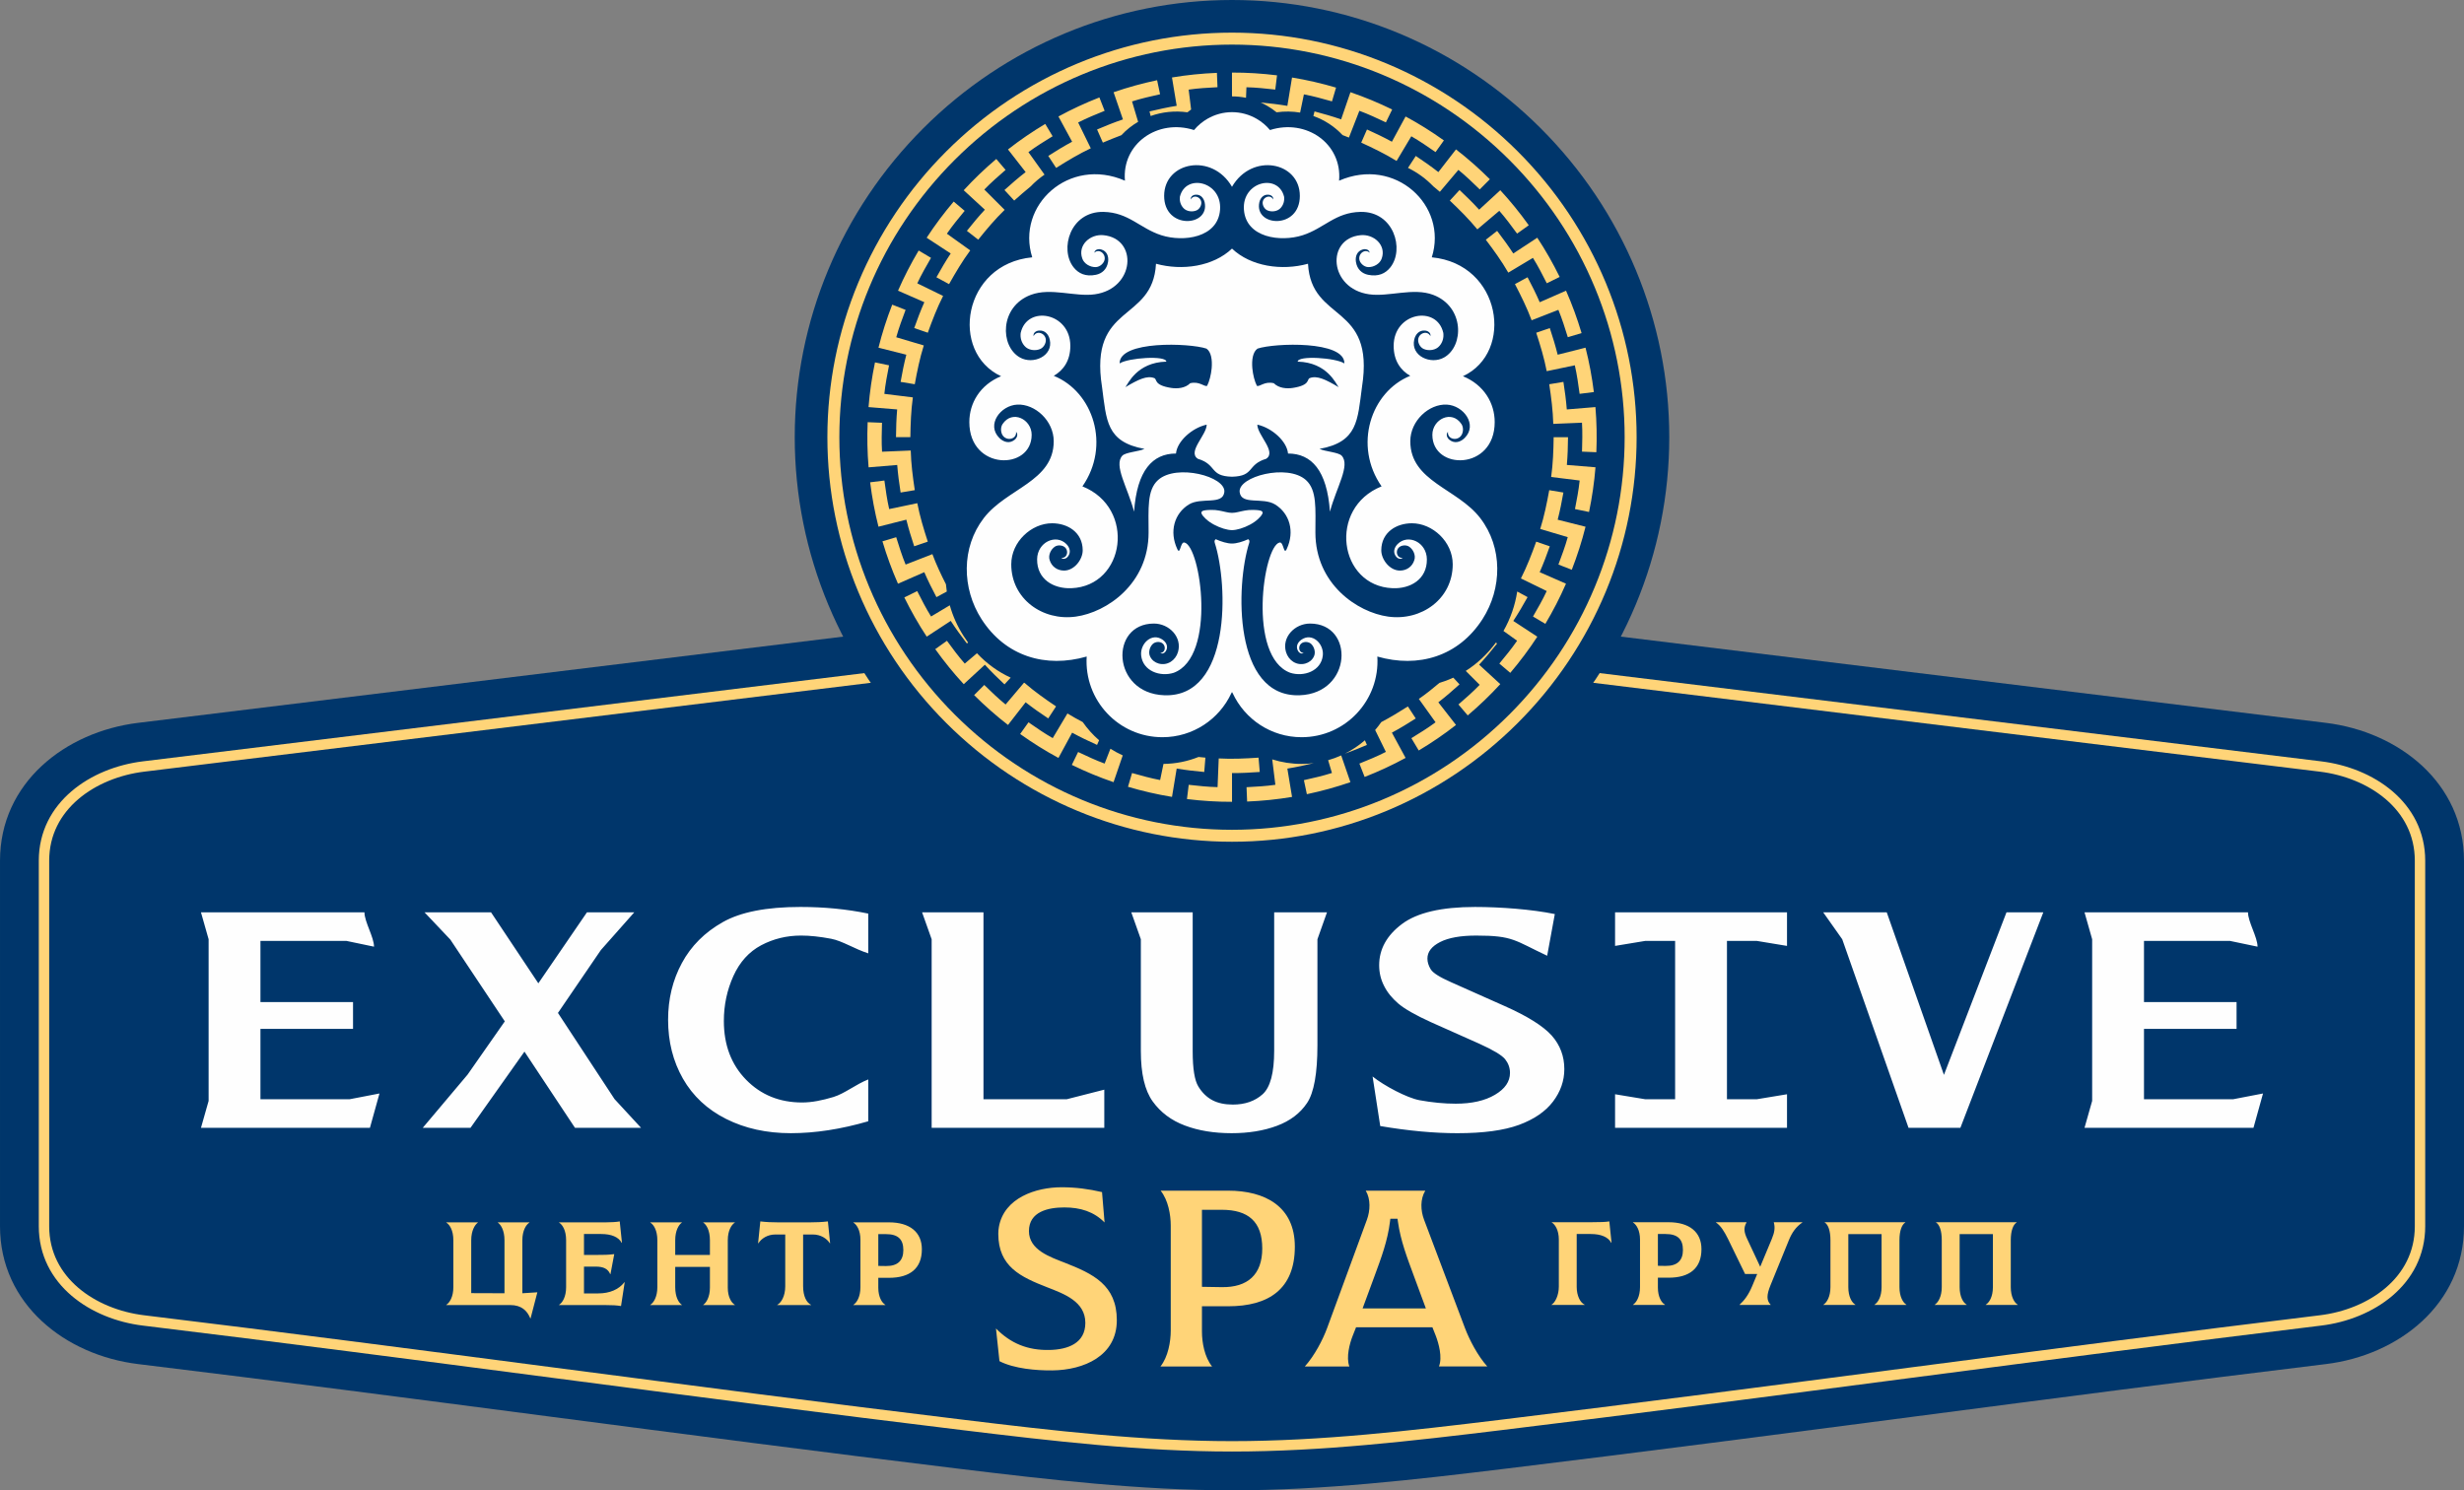
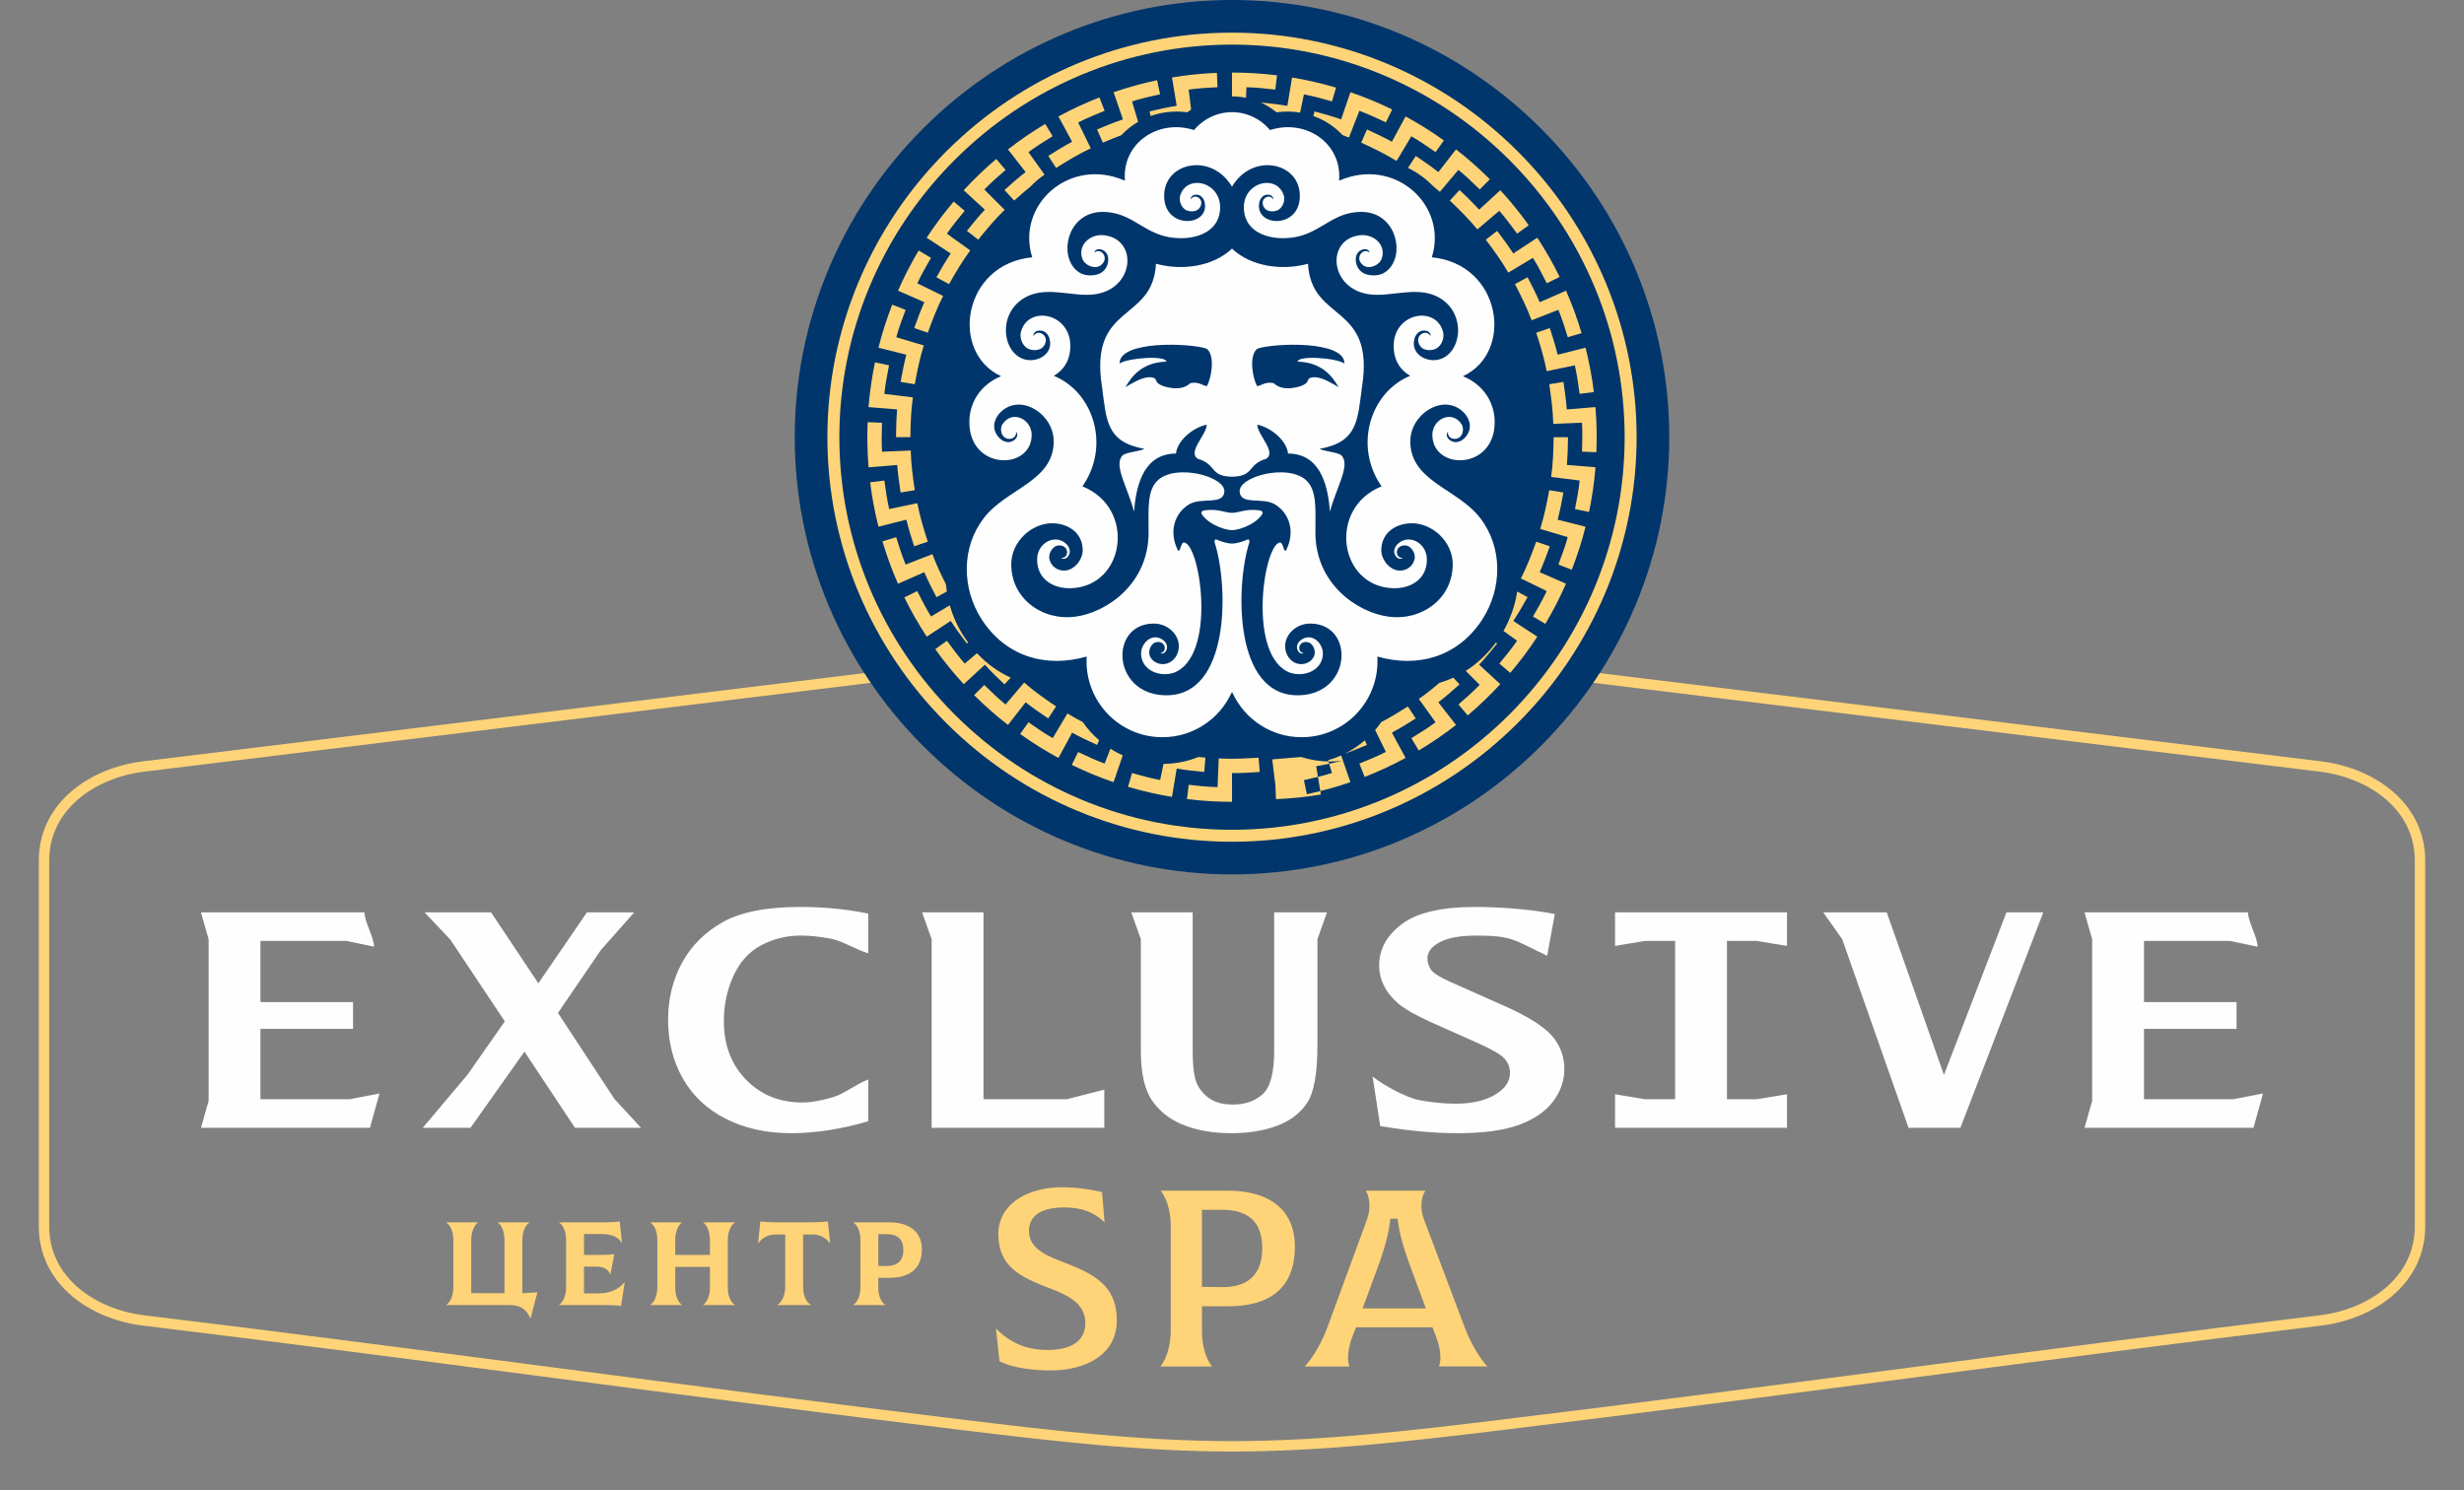
<svg xmlns="http://www.w3.org/2000/svg" xml:space="preserve" width="118.419mm" height="71.635mm" style="shape-rendering:geometricPrecision; text-rendering:geometricPrecision; image-rendering:optimizeQuality; fill-rule:evenodd; clip-rule:evenodd" viewBox="0 0 11841860 7163500">
  <rect x="0" y="0" width="11841860" height="7163500" fill="#808080" stroke="none" />
  <defs>
    <style type="text/css">  .str0 {stroke:#FFD478;stroke-width:50000} .fil1 {fill:none} .fil0 {fill:#00366B} .fil5 {fill:#FEFEFE} .fil3 {fill:#FFD478} .fil2 {fill:#FEFEFE;fill-rule:nonzero} .fil4 {fill:#FFD478;fill-rule:nonzero}  </style>
  </defs>
  <g id="Слой_x0020_1">
-     <path class="fil0" d="M5920910 2831500l-5256980 643010c-350080,42820 -663930,288070 -663930,662530l0 1757160c0,374350 313740,620040 663930,662530 1315640,159620 2628220,343370 3943860,503030 435490,52850 873840,103740 1313120,103740 439290,0 877640,-50880 1313140,-103740 1315640,-159680 2628220,-343420 3943870,-503030 349750,-42430 663940,-287650 663940,-662530l0 -1757160c0,-374450 -313870,-619710 -663940,-662530l-5257010 -643010z" />
    <path class="fil1 str0" d="M5920910 3044470l-5231310 639880c-241710,29560 -478200,187930 -478200,452690l0 1757160c0,264620 236240,423340 477990,452670 1315650,159620 2628230,343370 3943870,503030 426690,51780 857290,102200 1287650,102200 430380,0 860970,-50410 1287670,-102200 1315640,-159680 2628230,-343420 3943880,-503030 241430,-29290 478000,-187700 478000,-452670l0 -1757160c0,-264750 -236510,-423130 -478210,-452690l-5231340 -639880z" />
    <path class="fil2" d="M9172350 5421140l-45500 -129490 -45540 -129500 -45490 -129490 -45540 -129480 -45540 -129480 -45500 -129480 -45540 -129490 -91480 -129470 305380 0 274890 781330 300590 -781330 176940 0 -398530 1035880 -249140 0zm845740 0l36740 -129490 0 -776920 -36740 -129470 785700 0c0,45830 45930,119240 45930,165100l-131870 -27570c-131870,0 -282050,0 -413920,0l0 293710 444930 0 0 128970 -444930 0c0,112700 0,225390 0,338110 143030,0 286010,0 429040,0l143040 -27560 -45920 165120c-282920,0 -529100,0 -812000,0zm-9052240 0l36760 -129490 0 -776920 -36760 -129470 785700 0c0,45830 45940,119240 45940,165100l-131870 -27570c-131840,0 -282050,0 -413920,0l0 293710 444940 0 0 128970 -444940 0c0,112700 0,225390 0,338110 143020,0 286030,0 429040,0l143000 -27560 -45920 165120c-282910,0 -529050,0 -811970,0zm1065800 0l215560 -255870 89420 -127960 89400 -127920 -87280 -131040 -87260 -131040 -87250 -131040 -123990 -131010 319630 0 227320 341200 233640 -341200 227440 0 -160560 181320 -41260 60440 -41260 60450 -41270 60450 -41250 60450 -41270 60420 45340 69070 45360 69020 45340 69060 45340 69040 45350 69020 45330 69040 127460 138100 -317630 0 -242790 -366300 -259410 366300 -229450 0zm2141180 -31540c-131120,38210 -255090,57310 -372190,57310 -116530,0 -220190,-22910 -310940,-68530 -90780,-45600 -159760,-110080 -207590,-193670 -47520,-83320 -71290,-177660 -71290,-282960 0,-100050 22050,-191020 66420,-272930 44100,-81690 109370,-147120 195860,-196050 86170,-48950 210710,-73310 373650,-73310 115360,0 224160,10740 326080,31980l0 191030c-64990,-20550 -124470,-59820 -178340,-70070 -53840,-10250 -102100,-15400 -144610,-15400 -69010,0 -132840,15520 -191550,46550 -58420,31050 -103070,80250 -133710,147810 -30620,67830 -45810,139710 -45810,216360 0,115090 35520,209190 106810,282240 35640,36430 75860,63770 120730,82020 44810,18230 94290,27350 148400,27350 47390,0 97650,-10310 150660,-26320 53050,-16030 108870,-61640 167420,-84440l0 201030zm304640 31540l0 -906410 -45940 -129470 295030 0 0 898320 400590 0 180040 -45940 0 183500 -829720 0zm1005400 -1035880l249140 0 0 667900c0,83560 9110,139920 27170,169300 18040,29600 40390,51330 67290,65670 26620,14060 59590,21230 98520,21230 58390,0 106160,-16470 143130,-49650 36920,-33210 55520,-102940 55520,-209420l0 -665030 253810 0 -45920 129470 0 508800c0,135630 -16600,228530 -49830,278200 -33180,49660 -81600,86190 -145150,109830 -63550,23640 -135990,35350 -217590,35350 -84470,0 -159240,-12170 -224190,-36760 -65290,-24380 -116860,-63050 -154910,-115810 -38070,-52780 -56990,-133500 -56990,-242130l0 -537480 -45930 -129470 45930 0zm1150500 1027260l-36760 -238140c54970,44220 165590,103050 225990,114070 60400,11020 118250,16630 173510,16630 77310,0 140320,-14320 188410,-42740 48420,-28430 72440,-63520 72440,-105310 0,-23890 -7750,-45850 -23480,-65910 -16310,-19590 -57530,-44180 -123410,-74020l-233030 -103890c-74710,-33910 -127150,-63990 -156920,-89530 -30080,-25790 -52970,-53970 -68430,-85010 -15770,-30820 -23470,-63790 -23470,-98870 0,-77600 36660,-143760 109630,-198440 73040,-54690 190160,-81900 351030,-81900 121400,0 273870,11460 383500,34150l-36760 200310c-157400,-73910 -162980,-96920 -340990,-96920 -74990,0 -132840,10280 -173510,31030 -40670,20780 -61000,47290 -61000,79540 0,17190 5470,34390 16040,51820 10580,17170 43550,37950 98480,62080l257970 114860c109100,48470 184130,95750 225080,141350 40330,45850 60400,99580 60400,161200 0,56360 -18340,108630 -54660,156410 -36380,47740 -91090,85000 -163530,111750 -72710,26490 -171170,39870 -295770,39870 -111910,0 -235650,-11450 -370760,-34390zm1128600 8620l0 -161410 144280 23850 144330 0 0 -760790 -144330 0 -144280 23850 0 -161380 826320 0 0 161380 -144340 -23850 -144270 0 0 760790 144270 0 144340 -23850 0 161410 -826320 0z" />
    <path class="fil3" d="M5308500 5876050l-12220 -145990c-65020,-15140 -127150,-23290 -194350,-23290 -123850,0 -275640,51020 -301120,189490 -2060,11220 -3090,22600 -3090,34000 0,158500 108080,207780 235390,257470 80230,31320 182970,67990 182970,170860 0,99100 -85530,128280 -171240,130280 -106900,2490 -188160,-32160 -258270,-103280l16800 157170c70180,36230 178210,45260 254290,44370 151320,-1760 309720,-69490 309720,-241170 0,-169780 -114690,-223220 -250160,-276440 -69500,-27300 -172230,-61040 -172230,-151890 0,-94320 93610,-113860 170280,-113860 77620,0 141970,20420 193230,72280zm269410 -152860c36270,45070 48650,115180 48650,167910l0 504120c0,53570 -12560,126440 -49370,172960l247990 0c-36250,-45070 -48640,-115180 -48640,-167880l0 -121470 126180 0c193650,0 320240,-81920 320240,-286660 0,-193790 -144000,-268980 -320240,-268980l-324810 0zm293760 463710l-95130 -1530 0 -370240 95400 0c126660,0 194400,56460 194400,185880 0,125600 -70120,187890 -194670,185890zm978210 -463710l-286180 0c24400,40510 21460,96560 5690,139500l-191160 520570c-21160,57630 -61210,133580 -107210,184920l213960 0c-16680,-44350 1760,-111540 16000,-147470l16160 -40810 366970 0 16210 40990c13640,35570 32820,103530 15170,147290l232410 0c-46010,-50690 -86620,-129490 -107490,-184790l-196460 -520570c-16750,-44380 -19070,-98830 5930,-139630zm-167930 134880l34410 0 2000 14280c12850,91810 44820,174410 76660,260650l57710 156260 -304200 0 57660 -156260c31740,-86030 62610,-168600 73970,-260390l1790 -14540z" />
    <path class="fil4" d="M2510430 6216250l0 -254970c0,-46920 18180,-74940 33870,-84690l0 -1140 -151740 0 0 1140c14400,9750 31950,37200 31950,84690l0 254970 -159840 -570 0 -254400c0,-46920 18180,-74940 31950,-84690l0 -1140 -151740 0 0 1140c16320,9750 33870,37200 33870,84690l0 225780c0,46920 -18180,75030 -33870,84780l0 1140 307230 0c54570,0 81540,27450 96570,64080l1230 0 32610 -125400c-23190,1710 -47010,3450 -72090,4590zm490500 -53010c-26940,34890 -70830,53760 -126000,53760l-68340 0 0 -128730 57690 0c35100,0 57660,10320 68340,36060l1260 0 18180 -96120c-28230,3420 -45780,4020 -97830,4020l-47640 0 0 -100710 82770 0c48870,0 83370,14310 98430,42330l1260 -570 -10650 -102390c-13830,2850 -41400,4560 -66480,4560l-225090 0 0 1140c16290,9750 33870,37200 33870,84690l0 225960c0,46920 -18180,74970 -33870,84690l0 1140 221340 0c36990,0 53280,1140 76470,4590l17550 -113850 -1260 -570zm530640 -286650l0 -1140 -151710 0 0 1140c15030,9750 31950,37200 31950,84690l0 70950 -166740 0 0 -70950c0,-46920 17520,-74940 31950,-84690l0 -1140 -151740 0 0 1140c16320,9750 33870,37200 33870,84690l0 225960c0,46920 -18180,74970 -33870,84690l0 1140 151740 0 0 -1140c-15060,-9720 -31950,-37200 -31950,-84690l0 -97800 166740 0 0 100110c0,44610 -17550,72660 -31950,82380l0 1140 151710 0 0 -1140c-16290,-9720 -33840,-37200 -33840,-82380l0 -228270c0,-46920 18180,-74940 33840,-84690zm447270 -5700c-28830,3420 -55170,4560 -85920,4560l-152970 0c-30720,0 -57030,-1140 -85890,-4560l-10680 104700 1290 570c14400,-22890 43860,-42360 81510,-42360l47640 0 0 248880c0,48630 -20070,79530 -38250,89250l0 1140 162390 0 0 -1140c-20670,-9720 -38220,-40050 -38220,-89250l0 -248880 47010 0c37620,0 67050,19470 81510,42360l1230 -570 -10650 -104700zm293610 4560l-171180 0 0 1140c16320,9750 33870,37200 33870,82410l0 228240c0,46920 -18180,74970 -33870,84690l0 1140 153630 0 0 -1140c-16320,-9720 -33840,-37200 -33840,-82380l0 -47490 51390 0c99690,0 158010,-44040 158010,-137310 0,-82380 -58320,-129300 -158010,-129300zm-14400 209970l-36990 -570 0 -152760 36990 0c57030,0 83370,24030 83370,76680 0,49200 -25710,77220 -83370,76650z" />
-     <path class="fil4" d="M7456530 6272500l159270 0 0 -1140c-21300,-9720 -38250,-43470 -38250,-85260l0 -254580 67710 0c48930,0 83400,14310 98430,42330l1260 -570 -10650 -102390c-16950,2850 -41370,3990 -92160,3990l-184350 0 0 1140c16290,9750 33870,37200 33870,82410l0 225390c0,43470 -18180,77820 -35130,87540l0 1140zm562620 -397620l-171150 0 0 1140c16290,9750 33840,37200 33840,82410l0 228240c0,46920 -18180,74970 -33840,84690l0 1140 153600 0 0 -1140c-16320,-9720 -33840,-37200 -33840,-82380l0 -47490 51390 0c99690,0 158010,-44040 158010,-137310 0,-82380 -58320,-129300 -158010,-129300zm-14400 209970l-36990 -570 0 -152760 36990 0c57060,0 83370,24030 83370,76680 0,49200 -25710,77220 -83370,76650zm519930 -209970c6930,25170 4410,46920 -9390,80100l-55800 133890 -62700 -133890c-16290,-34320 -16920,-54930 -3120,-78960l0 -1140 -146730 0 0 1140c23220,16020 39510,42360 57690,78960l82140 168780 58290 0 -23790 57210c-17580,42330 -37620,69210 -60840,90390l0 1140 149250 0 0 -1140c-20100,-20610 -20100,-46350 -630,-93840l88380 -216810c14430,-35460 33240,-62940 64590,-84690l0 -1140 -137340 0zm238470 397620l153630 0 0 -1140c-16320,-9720 -33840,-37200 -33840,-84690l0 -254580 159840 0 0 254580c0,47490 -18180,74970 -34440,84690l0 1140 153600 0 0 -1140c-15690,-9720 -33240,-37770 -33240,-84690l0 -225960c0,-45780 11910,-74940 28200,-84690l0 -1140 -387450 0 0 1140c16290,9750 27570,38910 27570,84690l0 225960c0,46920 -18180,74970 -33870,84690l0 1140zm535050 0l153600 0 0 -1140c-16320,-9720 -33840,-37200 -33840,-84690l0 -254580 159870 0 0 254580c0,47490 -18180,74970 -34470,84690l0 1140 153600 0 0 -1140c-15660,-9720 -33240,-37770 -33240,-84690l0 -225960c0,-45780 11910,-74940 28230,-84690l0 -1140 -387480 0 0 1140c16320,9750 27570,38910 27570,84690l0 225960c0,46920 -18180,74970 -33840,84690l0 1140z" />
    <path class="fil0" d="M4436680 617250c-394610,394640 -617230,925760 -617230,1484230 0,558480 222600,1089620 617240,1484250 394610,394630 925760,617240 1484220,617240 558470,0 1089670,-222610 1484280,-617240 394600,-394630 617220,-925800 617220,-1484250 0,-558470 -222590,-1089610 -617220,-1484230 -394630,-394640 -925800,-617250 -1484280,-617250 -558480,0 -1089620,222610 -1484230,617250z" />
    <path class="fil4" d="M4547410 727990c182780,-182790 397410,-325750 631120,-422920 232860,-96830 484540,-148160 742380,-148160 257850,0 509520,51330 742400,148160 233710,97170 448350,240110 631150,422910 182790,182790 325730,397420 422890,631120 96820,232880 148150,484540 148150,742380 0,257830 -51330,509500 -148150,742380 -97170,233700 -240110,448340 -422890,631130 -182790,182800 -397420,325740 -631130,422910 -232890,96830 -484570,148160 -742420,148160 -257840,0 -509490,-51330 -742370,-148160 -233700,-97160 -448330,-240110 -631120,-422900 -182790,-182790 -325740,-397420 -422910,-631140 -96820,-232860 -148150,-484530 -148150,-742380 0,-257830 51330,-509480 148150,-742340 97170,-233710 240110,-448340 422900,-631150zm653140 -369910c-226660,94240 -434960,233020 -612490,410560 -177530,177550 -316300,385850 -410540,612520 -93890,225800 -143660,469990 -143660,720320 0,250360 49780,494560 143660,720360 94240,226670 233010,434970 410550,612510 177530,177530 385830,316300 612490,410540 225820,93890 470010,143670 720350,143670 250350,0 494570,-49780 720400,-143670 226670,-94240 434970,-233010 612500,-410550 177520,-177530 316290,-385840 410530,-612500 93880,-225820 143660,-470030 143660,-720360 0,-250340 -49780,-494540 -143660,-720360 -94240,-226660 -233000,-434960 -410530,-612490 -177540,-177540 -385850,-316310 -612520,-410550 -225820,-93890 -470030,-143670 -720380,-143670 -250340,0 -494550,49780 -720360,143670z" />
-     <path class="fil3" d="M5524470 535640l5540 22010c54890,-19550 115480,-26390 176720,-17800 5770,-4690 11700,-9200 17770,-13520l-11830 -95620c45920,-6640 92310,-9080 138550,-11550l-2770 -68950c-72320,2930 -144460,10180 -215930,22170l0 0 0 60 22570 136170c-43950,7060 -87410,16620 -130620,27030zm-1196240 1299970l68090 11280c11430,-62780 24210,-125500 43370,-186480l-132360 -39310c12320,-44710 28660,-88220 44880,-131640l-64320 -25030c-26220,67420 -48470,136460 -66000,206770l0 20 133850 33800c-11170,43130 -19790,86780 -27510,130590zm944220 -1213240l27790 63200c29480,-12430 59110,-24570 89100,-35760 23310,-25260 50500,-46890 80460,-64280l-29260 -98010c44230,-14140 89530,-24280 134740,-34460l-14260 -67530c-70800,14970 -140740,34120 -209160,57880l0 0 44910 130530c-42190,14240 -83430,30960 -124320,48430zm-234520 127070l37620 57470 2560 -1220c53140,-33550 107170,-66090 164180,-92870l-60730 -124020c41270,-21240 84320,-38690 127230,-56130l-25150 -64300c-67370,26400 -133200,56790 -196840,91490l0 0 65800 121380c-39260,21010 -77230,44240 -114670,68200zm-210570 163950l46830 50680c25870,-23140 52050,-46020 79000,-67930 20130,-21100 42520,-40150 66740,-56800l-77390 -108120c37230,-27710 76810,-52040 116260,-76350l-35410 -59230c-62110,37110 -122050,77950 -179050,122670l0 0 84880 108840c-35260,27210 -68840,56380 -101860,86240zm-180510 196270l54480 42390c39950,-49750 81050,-98860 126950,-143340l-97650 -97590c32160,-33480 67220,-63970 102150,-94400l-44650 -52610c-55140,46790 -107610,96920 -156510,150320l0 0 -10 50 101600 93500c-30340,32590 -58720,66840 -86360,101680zm-146420 223200l60680 32890c31320,-55600 63830,-110740 101830,-162110l-112250 -80390c26280,-38250 55880,-74060 85390,-109780l-52640 -44620c-46800,55150 -90360,113140 -129890,173840l0 60 115480 75660c-24600,37090 -47000,75510 -68600,114450zm-106730 244070l65290 22350c21610,-60070 44540,-119810 73490,-176810l-124090 -60610c19580,-42050 42830,-82300 65990,-122430l-59340 -35260c-36960,62190 -70270,126600 -99170,193050l0 0 126450 55400c-18120,40690 -33790,82340 -48620,124310zm-87600 524420l69020 -100c900,-63820 3160,-127800 12010,-191110l-137010 -16930c4790,-46160 13730,-91780 22560,-137230l-67560 -14060c-14750,70830 -25310,142590 -31020,214790l0 0 20 50 137580 11230c-3900,44390 -5220,88850 -5600,133360zm22160 266080l68100 -11400c-9540,-63120 -17800,-126600 -19430,-190490l-137930 5740c-2820,-46330 -1500,-92800 -210,-139120l-68960 -2820c-2950,72310 -1650,144840 4540,217030l10 0 137570 -11400c3440,44400 9420,88510 16310,132460zm65320 258410l65290 -22400c-19770,-60700 -38300,-121930 -50380,-184730l-135160 28250c-10370,-45210 -16660,-91260 -22990,-137180l-68490 8550c8940,71800 22140,143130 40070,213330l0 0 133870 -33790c10640,43210 23760,85740 37790,127970zm106870 244480l49820 -26980c-1780,-11660 -3170,-23360 -4180,-35080 -23980,-47140 -46640,-95040 -65110,-144710l-128610 50200c-17710,-42930 -31510,-87300 -45320,-131530l-66130 19750c20670,69330 45430,137500 74700,203760l0 30 126440 -55420c17630,40870 37620,80610 58390,119980zm146300 222670l5800 -4540c-7460,-10140 -14680,-20630 -21640,-31480 -29580,-46110 -51800,-95950 -66340,-147510l-89940 53850c-24600,-39320 -45600,-80810 -66600,-122100l-61930 30480c31930,64920 67730,128030 107650,188490l0 0 115420 -75730c24220,37360 50540,73220 77580,108540zm180730 196650l29720 -32340c-59680,-27450 -114450,-66660 -161930,-117370l-58750 49800c-30700,-34840 -58160,-72310 -85620,-109620l-56130 40130c42080,58870 87700,115280 136900,168460l20 0 101540 -93550c30000,32920 61800,64040 94250,94490zm210180 163630l37660 -57840c-52260,-35240 -103900,-71580 -151550,-112980l-2530 -780 -88440 104640c-35990,-29240 -69300,-61670 -102540,-93940l-48720 48900c51230,51040 105520,99160 162870,143420l0 0 84680 -109000c34990,27510 71530,52920 108570,77580zm234670 127280l9810 -22360c-29740,-25750 -56200,-55170 -78690,-87480 -24930,-12940 -49480,-26610 -73390,-41400l-70720 118610c-40320,-23000 -78450,-49570 -116530,-75970l-40070 56170c58870,42050 120290,80620 184060,114980l30 0 65770 -121400c39010,21430 79180,40560 119730,58850zm64300 18320l-27840 71420c-43530,-15990 -85540,-35880 -127440,-55640l-30260 62020c65010,31720 131980,59650 200570,82970l0 0 44140 -128690c-20560,-9290 -40330,-20030 -59170,-32080zm450860 111780l5570 -68830c-10960,-1060 -21920,-2160 -32880,-3320 -52720,21120 -109720,32800 -168590,33420l-16110 77500c-45590,-8580 -90330,-21210 -134920,-33740l-19540 66200c69390,20500 140030,36900 211550,48490l0 0 0 -10 22520 -136190c43880,7500 88070,12440 132400,16480zm266790 -50l-5810 -68790c-63630,4340 -127600,7360 -191400,3770l-5560 137960c-46420,-990 -92600,-6120 -138660,-11160l-8420 68500c71750,8820 144140,13450 216590,13190l0 0 -90 -138050c44530,210 88960,-2150 133350,-5420zm59940 -60450l15130 122170c-45950,6600 -92320,9030 -138610,11550l2830 68950c72280,-2940 144440,-10160 215870,-22210l0 0 30 -10 -22590 -136210c42700,-6820 84850,-16020 126860,-26120 -19140,2420 -38660,3680 -58470,3680 -48690,0 -96160,-7570 -141050,-21800zm455080 -69500l-9780 -22250c-29100,25160 -61350,46810 -96070,64260 35790,-12740 70960,-27070 105850,-42010zm-186410 73470l18330 61390c-44220,14120 -89540,24270 -134740,34450l14270 67520c70790,-14950 140750,-34090 209150,-57840l0 0 30 -10 -44240 -128500c-20210,9100 -41180,16810 -62800,22990zm421090 -200690l-37800 -57740c-41770,26440 -84050,52270 -127880,75230 -9170,13170 -19020,25840 -29460,38000l51560 105220c-41250,21240 -84320,38710 -127240,56180l25180 64260c67370,-26410 133250,-56800 196820,-91510l0 0 0 -30 -65810 -121340c39220,-21010 77160,-44250 114630,-68270zm210400 -163780l-29830 -32290c-21660,9950 -43970,18370 -66810,25210 -31810,27110 -64500,53180 -98900,76980l80370 112300c-37210,27720 -76820,52050 -116240,76360l35430 59230c62060,-37150 122030,-77980 179030,-122690l0 0 0 -20 -84910 -108890c35270,-27150 68830,-56320 101860,-86190zm180590 -196420l-5820 -4520c-41440,56270 -90460,101720 -144870,136180l67010 66950c-32170,33450 -67240,63950 -102110,94410l44660 52610c55150,-46810 107580,-96950 156430,-150410l0 -20 -101620 -93470c30360,-32590 58710,-66860 86320,-101730zm146460 -222990l-49790 -26990c-10020,65900 -32250,130410 -66080,189640l65540 46930c-26270,38260 -55880,74050 -85350,109790l52610 44620c46820,-55160 90370,-113140 129880,-173840l0 -20 -115450 -75660c24640,-37120 47010,-75560 68640,-114470zm106780 -244230l-65330 -22370c-21570,60050 -44520,119820 -73470,176810l124090 60590c-19540,42070 -42810,82300 -65960,122430l59340 35270c36970,-62200 70290,-126620 99140,-193060l0 -40 -126420 -55390c18080,-40690 33800,-82320 48610,-124240zm65390 -258540l-68060 -11290c-11460,62800 -24210,125490 -43360,186490l132320 39320c-12340,44740 -28700,88240 -44880,131640l64310 25030c26210,-67450 48470,-136490 66010,-206760l0 -30 -133830 -33810c11160,-43100 19800,-86780 27490,-130590zm22160 -265890l-69040 100c-860,63800 -3100,127750 -11970,191080l137020 16940c-4820,46140 -13740,91750 -22530,137240l67570 14050c14700,-70820 25280,-142600 31030,-214800l0 0 -60 -50 -137570 -11250c3880,-44370 5160,-88840 5550,-133310zm-22070 -265930l-68120 11380c9510,63100 17740,126590 19390,190470l137980 -5680c2780,46330 1420,92780 150,139110l68930 2820c2990,-72310 1650,-144810 -4480,-217000l0 0 -60 -40 -137530 11380c-3460,-44390 -9380,-88470 -16260,-132440zm-65420 -258600l-65280 22430c19720,60690 38340,121950 50410,184720l135090 -28290c10390,45260 16720,91290 23050,137200l68500 -8560c-8960,-71780 -22180,-143110 -40100,-213300l0 0 -133870 33810c-10670,-43230 -23780,-85740 -37800,-128010zm-106840 -244270l-60700 32870c29510,56620 57920,113980 80180,173900l128600 -50200c17710,42930 31530,87330 45320,131520l66160 -19730c-20660,-69330 -45450,-137490 -74670,-203760l0 0 -70 -60 -126410 55450c-17630,-40870 -37610,-80640 -58410,-119990zm-146310 -222920l-54400 42520c38530,50880 76080,102720 108000,158070l118480 -70900c24610,39370 45600,80840 66600,122110l61920 -30460c-31910,-64930 -67720,-127980 -107610,-188510l0 0 -115420 75760c-24220,-37400 -50520,-73270 -77570,-108590zm-180590 -196470l-46720 50840c46240,43950 91730,88910 132260,138370l105390 -89270c30640,34840 58120,72310 85550,109620l56160 -40120c-42090,-58830 -87690,-115290 -136900,-168460l0 0 -101560 93510c-29960,-32940 -61740,-64030 -94180,-94490zm-210410 -163750l-37420 57440c45600,22270 86720,52270 121260,88310 10810,8680 21460,17550 31920,26670l89090 -105470c36000,29280 69320,61690 102550,93980l48710 -48910c-51240,-51060 -105500,-99140 -162840,-143480l0 0 -84670 109080c-35040,-27530 -71530,-52960 -108600,-77620zm-234460 -127200l-27720 63180c57960,26610 115600,54470 169960,88100l70800 -118590c40280,22990 78370,49530 116480,76000l40080 -56180c-58890,-42040 -120280,-80700 -184050,-114990l0 0 -65820 121320c-39020,-21430 -79150,-40540 -119730,-58840zm-252130 -86800l-5580 22030c53810,19180 102130,50600 140190,91690 10290,3810 20520,7790 30680,11950l50190 -128680c43500,16020 85500,35910 127450,55690l30240 -62030c-65030,-31720 -131960,-59680 -200510,-82990l-50 0 -44820 130600c-42050,-14710 -84810,-26940 -127790,-38260zm-69260 5580l18210 -87570c45610,8520 90370,21140 134940,33720l19550 -66210c-69370,-20480 -140070,-36890 -211530,-48500l0 0 -60 0 -22460 136250c-42510,-7330 -85360,-12160 -128250,-16150 10800,4820 21360,10220 31650,16170 15780,9110 30780,19480 44860,30920 38360,-5390 76480,-4690 113090,1370zm-260020 -71070l2060 -50700c46370,960 92550,6130 138580,11170l8430 -68480c-71750,-8860 -144150,-13500 -216590,-13240l0 0 90 114440 110 0c22710,0 45260,2300 67320,6810z" />
+     <path class="fil3" d="M5524470 535640l5540 22010c54890,-19550 115480,-26390 176720,-17800 5770,-4690 11700,-9200 17770,-13520l-11830 -95620c45920,-6640 92310,-9080 138550,-11550l-2770 -68950c-72320,2930 -144460,10180 -215930,22170l0 0 0 60 22570 136170c-43950,7060 -87410,16620 -130620,27030zm-1196240 1299970l68090 11280c11430,-62780 24210,-125500 43370,-186480l-132360 -39310c12320,-44710 28660,-88220 44880,-131640l-64320 -25030c-26220,67420 -48470,136460 -66000,206770l0 20 133850 33800c-11170,43130 -19790,86780 -27510,130590zm944220 -1213240l27790 63200c29480,-12430 59110,-24570 89100,-35760 23310,-25260 50500,-46890 80460,-64280l-29260 -98010c44230,-14140 89530,-24280 134740,-34460l-14260 -67530c-70800,14970 -140740,34120 -209160,57880l0 0 44910 130530c-42190,14240 -83430,30960 -124320,48430zm-234520 127070l37620 57470 2560 -1220c53140,-33550 107170,-66090 164180,-92870l-60730 -124020c41270,-21240 84320,-38690 127230,-56130l-25150 -64300c-67370,26400 -133200,56790 -196840,91490l0 0 65800 121380c-39260,21010 -77230,44240 -114670,68200zm-210570 163950l46830 50680c25870,-23140 52050,-46020 79000,-67930 20130,-21100 42520,-40150 66740,-56800l-77390 -108120c37230,-27710 76810,-52040 116260,-76350l-35410 -59230c-62110,37110 -122050,77950 -179050,122670l0 0 84880 108840c-35260,27210 -68840,56380 -101860,86240zm-180510 196270l54480 42390c39950,-49750 81050,-98860 126950,-143340l-97650 -97590c32160,-33480 67220,-63970 102150,-94400l-44650 -52610c-55140,46790 -107610,96920 -156510,150320l0 0 -10 50 101600 93500c-30340,32590 -58720,66840 -86360,101680zm-146420 223200l60680 32890c31320,-55600 63830,-110740 101830,-162110l-112250 -80390c26280,-38250 55880,-74060 85390,-109780l-52640 -44620c-46800,55150 -90360,113140 -129890,173840l0 60 115480 75660c-24600,37090 -47000,75510 -68600,114450zm-106730 244070l65290 22350c21610,-60070 44540,-119810 73490,-176810l-124090 -60610c19580,-42050 42830,-82300 65990,-122430l-59340 -35260c-36960,62190 -70270,126600 -99170,193050l0 0 126450 55400c-18120,40690 -33790,82340 -48620,124310zm-87600 524420l69020 -100c900,-63820 3160,-127800 12010,-191110l-137010 -16930c4790,-46160 13730,-91780 22560,-137230l-67560 -14060c-14750,70830 -25310,142590 -31020,214790l0 0 20 50 137580 11230c-3900,44390 -5220,88850 -5600,133360zm22160 266080l68100 -11400c-9540,-63120 -17800,-126600 -19430,-190490l-137930 5740c-2820,-46330 -1500,-92800 -210,-139120l-68960 -2820c-2950,72310 -1650,144840 4540,217030l10 0 137570 -11400c3440,44400 9420,88510 16310,132460zm65320 258410l65290 -22400c-19770,-60700 -38300,-121930 -50380,-184730l-135160 28250c-10370,-45210 -16660,-91260 -22990,-137180l-68490 8550c8940,71800 22140,143130 40070,213330l0 0 133870 -33790c10640,43210 23760,85740 37790,127970zm106870 244480l49820 -26980c-1780,-11660 -3170,-23360 -4180,-35080 -23980,-47140 -46640,-95040 -65110,-144710l-128610 50200c-17710,-42930 -31510,-87300 -45320,-131530l-66130 19750c20670,69330 45430,137500 74700,203760l0 30 126440 -55420c17630,40870 37620,80610 58390,119980zm146300 222670l5800 -4540c-7460,-10140 -14680,-20630 -21640,-31480 -29580,-46110 -51800,-95950 -66340,-147510l-89940 53850c-24600,-39320 -45600,-80810 -66600,-122100l-61930 30480c31930,64920 67730,128030 107650,188490l0 0 115420 -75730c24220,37360 50540,73220 77580,108540zm180730 196650l29720 -32340c-59680,-27450 -114450,-66660 -161930,-117370l-58750 49800c-30700,-34840 -58160,-72310 -85620,-109620l-56130 40130c42080,58870 87700,115280 136900,168460l20 0 101540 -93550c30000,32920 61800,64040 94250,94490zm210180 163630l37660 -57840c-52260,-35240 -103900,-71580 -151550,-112980l-2530 -780 -88440 104640c-35990,-29240 -69300,-61670 -102540,-93940l-48720 48900c51230,51040 105520,99160 162870,143420l0 0 84680 -109000c34990,27510 71530,52920 108570,77580zm234670 127280l9810 -22360c-29740,-25750 -56200,-55170 -78690,-87480 -24930,-12940 -49480,-26610 -73390,-41400l-70720 118610c-40320,-23000 -78450,-49570 -116530,-75970l-40070 56170c58870,42050 120290,80620 184060,114980l30 0 65770 -121400c39010,21430 79180,40560 119730,58850zm64300 18320l-27840 71420c-43530,-15990 -85540,-35880 -127440,-55640l-30260 62020c65010,31720 131980,59650 200570,82970l0 0 44140 -128690c-20560,-9290 -40330,-20030 -59170,-32080zm450860 111780l5570 -68830c-10960,-1060 -21920,-2160 -32880,-3320 -52720,21120 -109720,32800 -168590,33420l-16110 77500c-45590,-8580 -90330,-21210 -134920,-33740l-19540 66200c69390,20500 140030,36900 211550,48490l0 0 0 -10 22520 -136190c43880,7500 88070,12440 132400,16480zm266790 -50l-5810 -68790c-63630,4340 -127600,7360 -191400,3770l-5560 137960c-46420,-990 -92600,-6120 -138660,-11160l-8420 68500c71750,8820 144140,13450 216590,13190l0 0 -90 -138050c44530,210 88960,-2150 133350,-5420zm59940 -60450l15130 122170l2830 68950c72280,-2940 144440,-10160 215870,-22210l0 0 30 -10 -22590 -136210c42700,-6820 84850,-16020 126860,-26120 -19140,2420 -38660,3680 -58470,3680 -48690,0 -96160,-7570 -141050,-21800zm455080 -69500l-9780 -22250c-29100,25160 -61350,46810 -96070,64260 35790,-12740 70960,-27070 105850,-42010zm-186410 73470l18330 61390c-44220,14120 -89540,24270 -134740,34450l14270 67520c70790,-14950 140750,-34090 209150,-57840l0 0 30 -10 -44240 -128500c-20210,9100 -41180,16810 -62800,22990zm421090 -200690l-37800 -57740c-41770,26440 -84050,52270 -127880,75230 -9170,13170 -19020,25840 -29460,38000l51560 105220c-41250,21240 -84320,38710 -127240,56180l25180 64260c67370,-26410 133250,-56800 196820,-91510l0 0 0 -30 -65810 -121340c39220,-21010 77160,-44250 114630,-68270zm210400 -163780l-29830 -32290c-21660,9950 -43970,18370 -66810,25210 -31810,27110 -64500,53180 -98900,76980l80370 112300c-37210,27720 -76820,52050 -116240,76360l35430 59230c62060,-37150 122030,-77980 179030,-122690l0 0 0 -20 -84910 -108890c35270,-27150 68830,-56320 101860,-86190zm180590 -196420l-5820 -4520c-41440,56270 -90460,101720 -144870,136180l67010 66950c-32170,33450 -67240,63950 -102110,94410l44660 52610c55150,-46810 107580,-96950 156430,-150410l0 -20 -101620 -93470c30360,-32590 58710,-66860 86320,-101730zm146460 -222990l-49790 -26990c-10020,65900 -32250,130410 -66080,189640l65540 46930c-26270,38260 -55880,74050 -85350,109790l52610 44620c46820,-55160 90370,-113140 129880,-173840l0 -20 -115450 -75660c24640,-37120 47010,-75560 68640,-114470zm106780 -244230l-65330 -22370c-21570,60050 -44520,119820 -73470,176810l124090 60590c-19540,42070 -42810,82300 -65960,122430l59340 35270c36970,-62200 70290,-126620 99140,-193060l0 -40 -126420 -55390c18080,-40690 33800,-82320 48610,-124240zm65390 -258540l-68060 -11290c-11460,62800 -24210,125490 -43360,186490l132320 39320c-12340,44740 -28700,88240 -44880,131640l64310 25030c26210,-67450 48470,-136490 66010,-206760l0 -30 -133830 -33810c11160,-43100 19800,-86780 27490,-130590zm22160 -265890l-69040 100c-860,63800 -3100,127750 -11970,191080l137020 16940c-4820,46140 -13740,91750 -22530,137240l67570 14050c14700,-70820 25280,-142600 31030,-214800l0 0 -60 -50 -137570 -11250c3880,-44370 5160,-88840 5550,-133310zm-22070 -265930l-68120 11380c9510,63100 17740,126590 19390,190470l137980 -5680c2780,46330 1420,92780 150,139110l68930 2820c2990,-72310 1650,-144810 -4480,-217000l0 0 -60 -40 -137530 11380c-3460,-44390 -9380,-88470 -16260,-132440zm-65420 -258600l-65280 22430c19720,60690 38340,121950 50410,184720l135090 -28290c10390,45260 16720,91290 23050,137200l68500 -8560c-8960,-71780 -22180,-143110 -40100,-213300l0 0 -133870 33810c-10670,-43230 -23780,-85740 -37800,-128010zm-106840 -244270l-60700 32870c29510,56620 57920,113980 80180,173900l128600 -50200c17710,42930 31530,87330 45320,131520l66160 -19730c-20660,-69330 -45450,-137490 -74670,-203760l0 0 -70 -60 -126410 55450c-17630,-40870 -37610,-80640 -58410,-119990zm-146310 -222920l-54400 42520c38530,50880 76080,102720 108000,158070l118480 -70900c24610,39370 45600,80840 66600,122110l61920 -30460c-31910,-64930 -67720,-127980 -107610,-188510l0 0 -115420 75760c-24220,-37400 -50520,-73270 -77570,-108590zm-180590 -196470l-46720 50840c46240,43950 91730,88910 132260,138370l105390 -89270c30640,34840 58120,72310 85550,109620l56160 -40120c-42090,-58830 -87690,-115290 -136900,-168460l0 0 -101560 93510c-29960,-32940 -61740,-64030 -94180,-94490zm-210410 -163750l-37420 57440c45600,22270 86720,52270 121260,88310 10810,8680 21460,17550 31920,26670l89090 -105470c36000,29280 69320,61690 102550,93980l48710 -48910c-51240,-51060 -105500,-99140 -162840,-143480l0 0 -84670 109080c-35040,-27530 -71530,-52960 -108600,-77620zm-234460 -127200l-27720 63180c57960,26610 115600,54470 169960,88100l70800 -118590c40280,22990 78370,49530 116480,76000l40080 -56180c-58890,-42040 -120280,-80700 -184050,-114990l0 0 -65820 121320c-39020,-21430 -79150,-40540 -119730,-58840zm-252130 -86800l-5580 22030c53810,19180 102130,50600 140190,91690 10290,3810 20520,7790 30680,11950l50190 -128680c43500,16020 85500,35910 127450,55690l30240 -62030c-65030,-31720 -131960,-59680 -200510,-82990l-50 0 -44820 130600c-42050,-14710 -84810,-26940 -127790,-38260zm-69260 5580l18210 -87570c45610,8520 90370,21140 134940,33720l19550 -66210c-69370,-20480 -140070,-36890 -211530,-48500l0 0 -60 0 -22460 136250c-42510,-7330 -85360,-12160 -128250,-16150 10800,4820 21360,10220 31650,16170 15780,9110 30780,19480 44860,30920 38360,-5390 76480,-4690 113090,1370zm-260020 -71070l2060 -50700c46370,960 92550,6130 138580,11170l8430 -68480c-71750,-8860 -144150,-13500 -216590,-13240l0 0 90 114440 110 0c22710,0 45260,2300 67320,6810z" />
    <path class="fil5" d="M5920930 2548160c11290,0 25430,-2600 40520,-7170 15100,-4560 31210,-11210 46220,-19290 15100,-8150 29170,-17850 40230,-28520 39400,-37790 15720,-41240 -26260,-42220 -14450,-300 -27270,1100 -39000,3220 -11740,2040 -22410,4830 -32490,7040 -10090,2210 -19630,3960 -29220,3960 -9540,0 -19140,-1750 -29170,-3960 -10140,-2210 -20750,-5000 -32490,-7040 -11730,-2120 -24540,-3520 -39010,-3220 -41990,980 -65650,4430 -26300,42220 11100,10670 25180,20370 40280,28520 14990,8080 31120,14730 46170,19290 15140,4570 29270,7170 40520,7170zm-624680 -688030c-63810,-405580 243920,-307240 259410,-592360 126530,34870 275310,12810 365270,-72810 90000,85620 238740,107680 365270,72810 15540,285120 323240,186780 259450,592360 -21480,160240 -19580,264210 -204170,297610 28970,13200 91570,16070 106810,32910 42120,46400 -25030,150530 -56700,268700 -13780,-198810 -89170,-279380 -201380,-279380 -5210,-58460 -76760,-123380 -147570,-138830 0,49740 94290,130860 42420,164160 -93460,28150 -54210,83550 -164130,86180 -109880,-2630 -70620,-58030 -164080,-86180 -51930,-33300 42420,-114420 42420,-164160 -70820,15450 -142420,80370 -147620,138830 -112210,0 -187570,80570 -201330,279380 -31670,-118170 -98850,-222300 -56740,-268700 15250,-16840 77860,-19710 106840,-32910 -184620,-33400 -182700,-137370 -204170,-297610zm423720 -18100c44970,-10930 68380,18970 81480,12360 10230,-20420 18860,-52390 21730,-84040 3510,-39800 -2040,-79150 -25080,-94720 -80850,-27200 -419510,-39510 -417250,71270 40960,-27270 223750,-39520 224420,-8650 -143080,3620 -184690,108740 -196800,122640 62780,-37080 103690,-57070 139100,-43450 14560,5610 -4140,33630 80360,47070 29320,4640 67900,1920 92040,-22480zm401910 0c-44910,-10930 -68330,18970 -81480,12360 -10230,-20420 -18800,-52390 -21670,-84040 -3510,-39800 2040,-79150 25080,-94720 80850,-27200 419530,-39510 417240,71270 -40960,-27270 -223750,-39520 -224430,-8650 143100,3620 184680,108740 196820,122640 -62830,-37080 -103700,-57070 -139150,-43450 -14510,5610 4180,33630 -80360,47070 -29270,4640 -67850,1920 -92050,-22480zm-200950 1484570l-3160 5330c-57920,124950 -184390,211620 -331190,211620 -210920,0 -376930,-177670 -364070,-387760 -196190,56330 -389750,420 -505690,-180260 -93920,-146460 -98280,-343250 11520,-485680 109750,-142480 335770,-175240 335770,-369000 0,-97830 -89270,-180040 -174980,-176040 -81120,3830 -149760,96930 -86500,160190 20620,20660 49170,28590 73470,8980 7860,-6300 13430,-15660 12890,-26000 -120,-3310 -2660,-8730 -5960,-12760 300,1870 400,3790 320,5690 -1510,37990 -66500,42150 -72160,-10520 -1110,-10920 880,-22750 7060,-32010 46920,-70340 139830,-22840 139830,51530 0,172460 -299540,172380 -299540,-60990 0,-91230 51380,-179200 152540,-220520 -248160,-115100 -184900,-539510 149760,-571550 -78760,-248780 176080,-485870 445580,-368300 -15710,-176700 156290,-299430 332010,-243460 18130,-21770 39900,-40040 64200,-54120 35550,-20500 76270,-31850 118300,-31850 42020,0 82790,11350 118350,31850 24250,14080 46070,32350 64150,54120 175710,-55970 347730,66760 332050,243460 269470,-117570 524300,119520 445590,368300 334640,32040 397910,456450 149770,571550 101150,41320 152530,129290 152530,220520 0,233370 -299580,233450 -299580,60990 0,-74370 92930,-121870 139880,-51530 6130,9260 8130,21090 7010,32010 -5640,52670 -70670,48500 -72130,10520 -100,-1900 0,-3820 290,-5690 -3260,4030 -5840,9450 -5940,12760 -540,10340 5010,19700 12860,26000 24350,19610 52900,11680 73500,-8980 63250,-63260 -5410,-156360 -86500,-160190 -85720,-4000 -175000,78210 -175000,176040 0,193760 226040,226520 335770,369000 109830,142430 105440,339220 11540,485680 -115960,180680 -309510,236590 -505690,180260 12860,210090 -153170,387760 -364110,387760 -146790,0 -273220,-86670 -331180,-211620l-3160 -5330zm0 -2428590c-95450,-165390 -326120,-120630 -326120,43500 0,162970 219260,148640 194770,31700 -5020,-22600 -20750,-40030 -45350,-37200 -7980,880 -15680,4720 -19730,11880 -1260,2290 -1850,7020 -1410,11160 640,-1420 1310,-2740 2240,-4010 17200,-24870 62350,210 43830,37650 -3840,7840 -10270,14860 -18300,18460 -20660,9170 -50080,5360 -64820,-12600 -12770,-14670 -17880,-33720 -15590,-52800 28340,-114310 203040,-73150 193100,62200 -9980,135330 -176390,156570 -281790,122920 -103980,-33270 -157080,-110070 -278720,-112360 -160210,-2930 -212220,180050 -143150,266750 23440,29420 57710,45780 107370,35500 28310,-5880 52140,-25670 57930,-61410 4300,-26880 -5290,-52750 -33320,-60390 -9110,-2440 -19200,-1610 -26700,4480 -2470,1940 -5110,6760 -6360,11500 1250,-1270 2680,-2450 4130,-3370 29580,-19580 68080,27220 31400,60150 -7600,6860 -17610,11790 -27980,12180 -26480,1020 -56920,-15940 -65220,-42080 -22200,-63180 37460,-117570 101860,-111390 167480,16220 151790,257060 -41420,284190 -94900,13340 -211860,-33520 -307670,2720 -149920,56550 -148880,245850 -52600,300730 63950,36500 161430,-6750 143870,-85320 -5920,-26530 -24440,-46990 -53290,-43680 -9310,1020 -18380,5550 -23100,13970 -1560,2740 -2220,8240 -1670,13010 730,-1600 1560,-3160 2570,-4630 20240,-29210 73210,250 51490,44280 -4580,9180 -12020,17430 -21480,21640 -24270,10730 -58820,6300 -76160,-14880 -15000,-17130 -20990,-39500 -18230,-61940 29660,-134910 238650,-99750 238650,61910 0,70380 -32600,116980 -79510,144040 190090,77020 273880,335490 137590,531350 258980,103670 206190,479200 -53040,489500 -86000,3380 -165560,-42860 -164690,-138850 790,-82820 90470,-123300 140280,-73710 17100,16960 23680,40610 7510,60680 -5190,6490 -12940,11130 -21440,10730 -2820,-160 -7240,-2230 -10600,-4970 1540,230 3160,360 4720,290 31390,-1360 34760,-55060 -8770,-59630 -9070,-950 -18860,730 -26460,5830 -19550,13080 -32660,41210 -24970,64230 9350,31490 36840,50700 69170,50700 49650,0 90110,-53750 89710,-98160 -720,-86200 -72670,-129250 -147250,-129250 -98930,0 -196110,88520 -196110,197280 0,165850 150000,273720 310640,251280 147720,-20540 349350,-156620 349350,-404420 0,-113570 -8460,-203580 45690,-252080 88640,-79560 327040,-16610 318330,57930 -7550,64590 -111190,22790 -170750,59830 -69460,43190 -94830,129580 -55330,214220 14660,31430 14270,-36210 34290,-31600 78600,17830 155220,550060 -51440,626260 -65070,20720 -148630,-8090 -156530,-83600 -5740,-55790 50750,-111820 103290,-75320 17940,12580 27570,32750 16280,53290 -3660,6640 -9840,12070 -17530,13020 -2540,320 -6880,-860 -10290,-2750 1470,-50 2870,-210 4300,-510 27860,-6180 22440,-54860 -17400,-52090 -8230,590 -16700,3620 -22790,9420 -15440,14840 -22700,42100 -12180,61540 8240,16460 23100,27780 40730,32630 41640,11440 80500,-15050 92520,-55120 21390,-71590 -42120,-137180 -115510,-137180 -214990,0 -203220,335810 50020,344670 319490,11260 308140,-528470 242100,-733480 -2530,-7870 480,-14100 5160,-16570 26740,12080 55570,20790 77880,20790 22310,0 51190,-8710 77920,-20790 4680,2470 7700,8700 5120,16570 -65990,205010 -77340,744740 242150,733480 253210,-8860 265000,-344670 50020,-344670 -73390,0 -136910,65590 -115530,137180 12030,40070 50900,66560 92540,55120 17630,-4850 32490,-16170 40720,-32630 10520,-19440 3250,-46700 -12220,-61540 -6050,-5800 -14530,-8830 -22750,-9420 -39850,-2770 -45250,45910 -17390,52090 1370,300 2820,460 4280,510 -3410,1890 -7740,3070 -10270,2750 -7700,-950 -13890,-6380 -17530,-13020 -11310,-20540 -1710,-40710 16260,-53290 52560,-36500 109050,19530 103250,75320 -7840,75510 -91420,104320 -156480,83600 -206650,-76200 -130040,-608430 -51430,-626260 20020,-4610 19630,63030 34280,31600 39510,-84640 14140,-171030 -55370,-214220 -59520,-37040 -163160,4760 -170700,-59830 -8760,-74540 229690,-137490 318320,-57930 54160,48500 45680,138510 45680,252080 0,247800 201640,383880 349360,404420 160670,22440 310620,-85430 310620,-251280 0,-108760 -97160,-197280 -196080,-197280 -74600,0 -146550,43050 -147280,129250 -380,44410 40090,98160 89710,98160 32290,0 59860,-19210 69170,-50700 7690,-23020 -5410,-51150 -24930,-64230 -7650,-5100 -17400,-6780 -26460,-5830 -43540,4570 -40170,58270 -8800,59630 1540,70 3160,-60 4720,-290 -3370,2740 -7800,4810 -10580,4970 -8520,400 -16260,-4240 -21480,-10730 -16170,-20070 -9590,-43720 7550,-60680 49790,-49590 139490,-9110 140270,73710 880,95990 -78710,142230 -164720,138850 -259200,-10300 -312030,-385830 -53030,-489500 -136270,-195860 -52500,-454330 137630,-531350 -46950,-27060 -79530,-73660 -79530,-144040 0,-161660 208990,-196820 238640,-61910 2740,22440 -3210,44810 -18210,61940 -17390,21180 -51920,25610 -76180,14880 -9480,-4210 -16930,-12460 -21460,-21640 -21730,-44030 31210,-73490 51480,-44280 1020,1470 1790,3030 2580,4630 520,-4770 -110,-10270 -1710,-13010 -4720,-8420 -13780,-12950 -23090,-13970 -28840,-3310 -47390,17150 -53270,43680 -17590,78570 79920,121820 143870,85320 96280,-54880 97300,-244180 -52600,-300730 -95810,-36240 -212790,10620 -307660,-2720 -193210,-27130 -208900,-267970 -41400,-284190 64330,-6180 124040,48210 101840,111390 -8280,26140 -38780,43100 -65220,42080 -10420,-390 -20360,-5320 -28010,-12180 -36670,-32930 1810,-79730 31420,-60150 1470,920 2870,2100 4090,3370 -1220,-4740 -3850,-9560 -6320,-11500 -7520,-6090 -17590,-6920 -26700,-4480 -28000,7640 -37650,33510 -33320,60390 5760,35740 29620,55530 57960,61410 49630,10280 83870,-6080 107300,-35500 69110,-86700 17090,-269680 -143100,-266750 -121660,2290 -174740,79090 -278720,112360 -105450,33650 -271820,12410 -281800,-122920 -9930,-135350 164710,-176510 193110,-62200 2290,19080 -2830,38130 -15590,52800 -14760,17960 -44180,21770 -64870,12600 -8030,-3600 -14410,-10620 -18260,-18460 -18500,-37440 26640,-62520 43830,-37650 880,1270 1610,2590 2230,4010 450,-4140 -130,-8870 -1400,-11160 -4090,-7160 -11790,-11000 -19730,-11880 -24590,-2830 -40370,14600 -45390,37200 -24450,116940 194820,131270 194820,-31700 0,-164130 -230660,-208890 -326170,-43500z" />
  </g>
</svg>